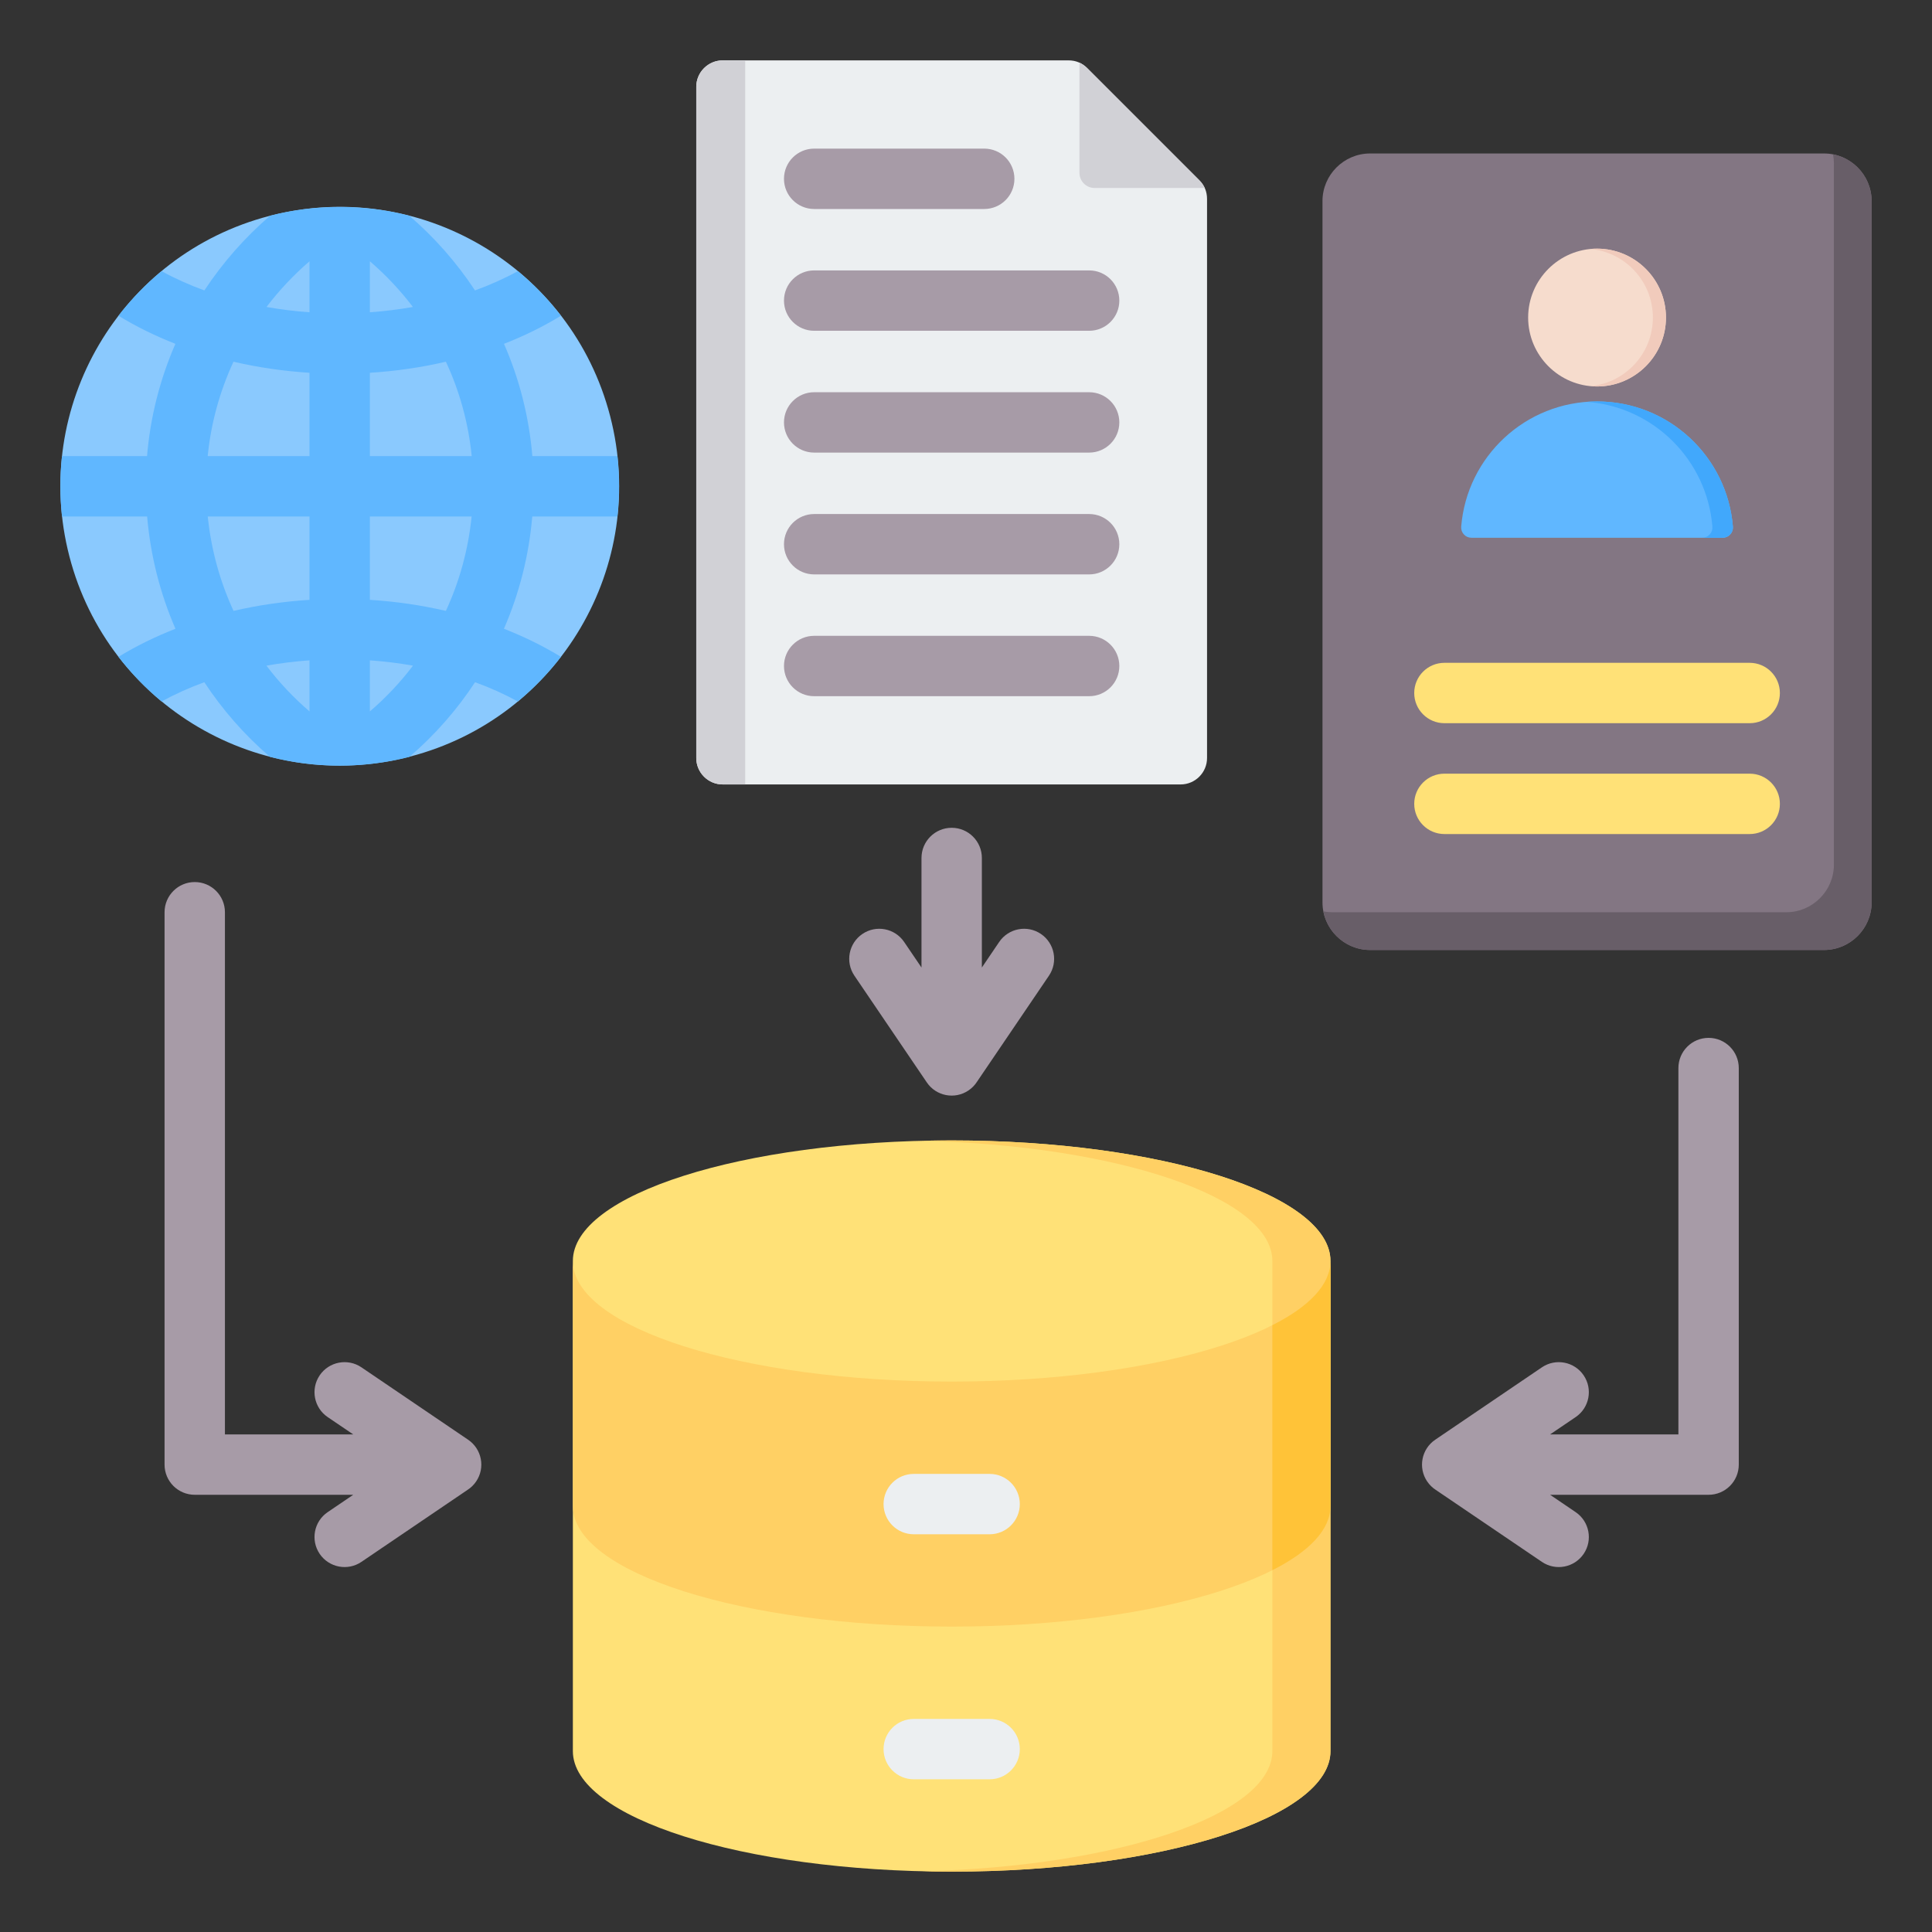
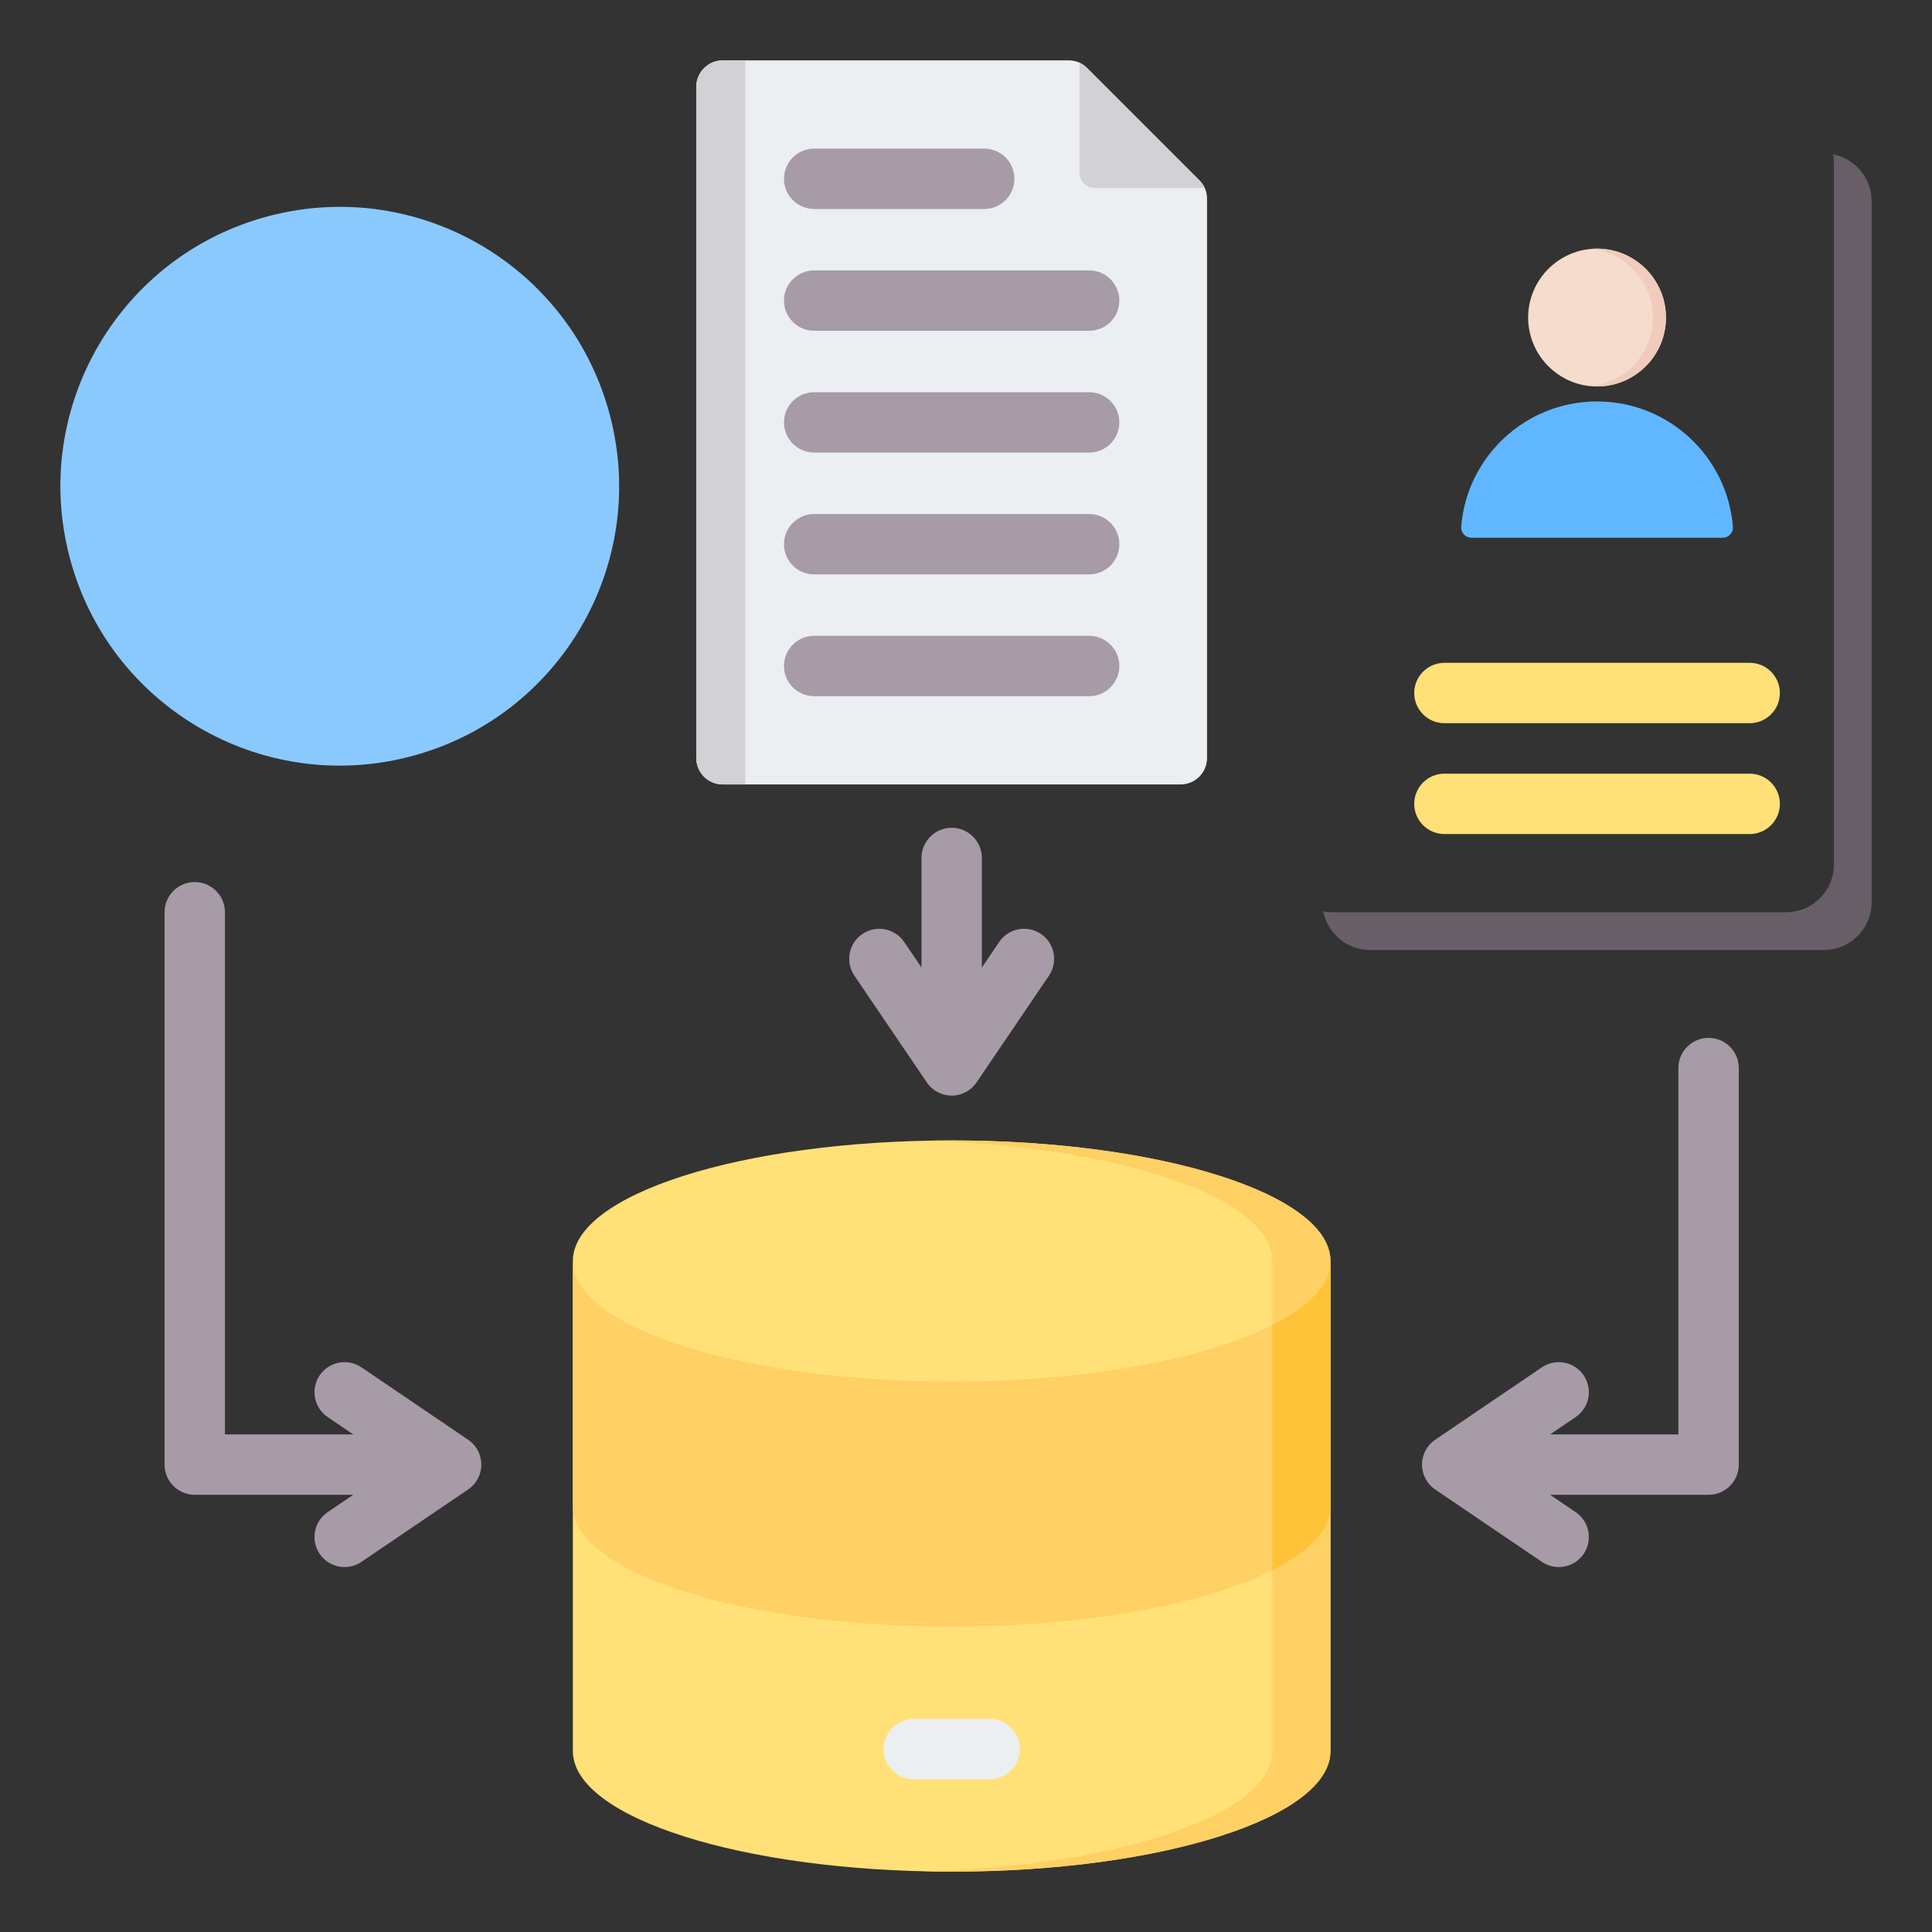
<svg xmlns="http://www.w3.org/2000/svg" width="80" height="80" viewBox="0 0 80 80" fill="none">
  <rect x="0" y="0" width="80" height="80" fill="#333333" stroke="none" />
  <g clip-path="url(#clip0_680_32252)">
    <path fill-rule="evenodd" clip-rule="evenodd" d="M55.092 52.215V72.508C55.092 75.265 48.069 77.5 39.407 77.5C30.744 77.5 23.721 75.265 23.721 72.508V52.215C23.721 49.458 30.744 47.223 39.407 47.223C48.069 47.223 55.092 49.458 55.092 52.215Z" fill="#FFE177" />
    <path fill-rule="evenodd" clip-rule="evenodd" d="M55.092 52.215V72.508C55.092 75.265 48.069 77.5 39.407 77.5C39.002 77.5 38.6 77.495 38.203 77.486C46.304 77.29 52.686 75.136 52.686 72.508V52.215C52.686 49.587 46.304 47.433 38.203 47.237C38.6 47.228 39.002 47.223 39.407 47.223C48.069 47.223 55.092 49.458 55.092 52.215Z" fill="#FFD064" />
    <path fill-rule="evenodd" clip-rule="evenodd" d="M37.836 73.677C37.146 73.677 36.586 73.117 36.586 72.427C36.586 71.737 37.146 71.177 37.836 71.177H40.978C41.668 71.177 42.228 71.737 42.228 72.427C42.228 73.117 41.668 73.677 40.978 73.677H37.836Z" fill="#ECEFF1" />
    <path fill-rule="evenodd" clip-rule="evenodd" d="M23.721 62.361C23.721 65.119 30.744 67.354 39.407 67.354C48.069 67.354 55.092 65.119 55.092 62.361V52.215C55.092 54.973 48.069 57.208 39.407 57.208C30.744 57.208 23.721 54.973 23.721 52.215V62.361Z" fill="#FFD064" />
    <path fill-rule="evenodd" clip-rule="evenodd" d="M52.685 65.019C54.21 64.25 55.092 63.339 55.092 62.361V52.215C55.092 53.192 54.21 54.104 52.685 54.873V65.019Z" fill="#FFC338" />
-     <path fill-rule="evenodd" clip-rule="evenodd" d="M37.836 63.531C37.146 63.531 36.586 62.971 36.586 62.281C36.586 61.591 37.146 61.031 37.836 61.031H40.978C41.668 61.031 42.228 61.591 42.228 62.281C42.228 62.971 41.668 63.531 40.978 63.531H37.836Z" fill="#ECEFF1" />
    <path fill-rule="evenodd" clip-rule="evenodd" d="M35.379 40.401C34.993 39.833 35.142 39.058 35.711 38.673C36.279 38.287 37.053 38.436 37.439 39.005L38.157 40.063V35.527C38.157 34.837 38.716 34.277 39.407 34.277C40.097 34.277 40.657 34.837 40.657 35.527V40.063L41.374 39.005C41.76 38.436 42.534 38.287 43.103 38.673C43.672 39.059 43.82 39.833 43.435 40.401L40.452 44.798C40.364 44.934 40.248 45.055 40.105 45.152C39.536 45.538 38.762 45.389 38.377 44.82L35.379 40.401ZM13.569 58.679C13 58.293 12.852 57.519 13.237 56.95C13.623 56.381 14.397 56.233 14.966 56.618L19.384 59.616C19.953 60.002 20.102 60.776 19.716 61.344C19.619 61.487 19.498 61.603 19.362 61.691L14.966 64.674C14.397 65.06 13.623 64.911 13.237 64.342C12.852 63.773 13 62.999 13.569 62.614L14.627 61.896H8.064C7.374 61.896 6.814 61.337 6.814 60.646V37.774C6.814 37.084 7.374 36.524 8.064 36.524C8.754 36.524 9.314 37.084 9.314 37.774V59.396H14.627L13.569 58.679ZM63.847 56.618C64.416 56.233 65.19 56.381 65.576 56.95C65.962 57.519 65.813 58.293 65.244 58.679L64.186 59.396H69.499V44.226C69.499 43.536 70.059 42.976 70.749 42.976C71.439 42.976 71.999 43.536 71.999 44.226V60.646C71.999 61.337 71.439 61.896 70.749 61.896H64.186L65.244 62.614C65.813 63 65.962 63.774 65.576 64.343C65.19 64.911 64.416 65.06 63.847 64.674L59.451 61.692C59.315 61.604 59.194 61.487 59.097 61.345C58.711 60.776 58.86 60.002 59.429 59.616L63.847 56.618Z" fill="#A79BA7" />
    <path d="M16.972 31.33C23.156 29.727 26.869 23.414 25.265 17.231C23.662 11.047 17.349 7.334 11.166 8.938C4.982 10.541 1.27 16.854 2.873 23.037C4.476 29.221 10.789 32.934 16.972 31.33Z" fill="#8AC9FE" />
-     <path fill-rule="evenodd" clip-rule="evenodd" d="M14.066 8.571C15.061 8.571 16.027 8.696 16.948 8.933C17.992 9.831 18.909 10.873 19.669 12.026C20.288 11.8 20.882 11.535 21.443 11.228C22.104 11.776 22.702 12.396 23.227 13.075C22.488 13.526 21.697 13.913 20.869 14.237C21.501 15.683 21.907 17.248 22.043 18.887H25.565C25.61 19.298 25.633 19.715 25.633 20.137C25.633 20.559 25.609 20.976 25.565 21.387H22.04C21.902 23.01 21.501 24.577 20.867 26.036C21.696 26.36 22.487 26.747 23.227 27.198C22.702 27.878 22.104 28.498 21.443 29.046C20.883 28.74 20.29 28.474 19.671 28.249C18.921 29.392 18.009 30.433 16.953 31.34C16.031 31.577 15.063 31.703 14.066 31.703C13.069 31.703 12.102 31.577 11.179 31.34C10.124 30.433 9.212 29.392 8.461 28.249C7.843 28.474 7.25 28.74 6.69 29.046C6.029 28.498 5.431 27.878 4.906 27.198C5.645 26.747 6.437 26.36 7.265 26.036C6.631 24.577 6.231 23.01 6.093 21.387H2.567C2.523 20.976 2.5 20.559 2.5 20.137C2.5 19.715 2.523 19.298 2.567 18.887H6.089C6.225 17.248 6.632 15.683 7.263 14.237C6.436 13.913 5.645 13.526 4.906 13.075C5.43 12.396 6.029 11.776 6.689 11.228C7.25 11.535 7.844 11.8 8.463 12.026C9.223 10.873 10.141 9.831 11.184 8.933C12.106 8.696 13.071 8.571 14.066 8.571ZM12.816 29.458V27.343C12.215 27.386 11.618 27.459 11.032 27.563C11.554 28.251 12.151 28.887 12.816 29.458ZM12.816 24.838V21.387H8.603C8.743 22.758 9.107 24.076 9.67 25.295C10.695 25.058 11.752 24.905 12.816 24.838ZM12.816 18.887V15.436C11.752 15.369 10.694 15.216 9.668 14.978C9.107 16.188 8.738 17.504 8.6 18.887H12.816ZM12.816 12.931V10.819C12.159 11.385 11.561 12.019 11.035 12.711C11.62 12.815 12.216 12.888 12.816 12.931ZM15.316 10.819V12.931C15.917 12.888 16.512 12.815 17.098 12.711C16.572 12.019 15.974 11.385 15.316 10.819ZM15.316 15.436V18.887H19.533C19.395 17.504 19.026 16.188 18.464 14.978C17.438 15.216 16.381 15.369 15.316 15.436ZM15.316 21.387V24.838C16.381 24.905 17.437 25.058 18.463 25.296C19.026 24.076 19.39 22.758 19.529 21.387H15.316ZM15.316 27.343V29.458C15.982 28.887 16.579 28.251 17.101 27.563C16.515 27.459 15.918 27.386 15.316 27.343Z" fill="#60B7FF" />
    <path fill-rule="evenodd" clip-rule="evenodd" d="M29.926 2.5H44.244C44.546 2.5 44.805 2.607 45.018 2.82L49.661 7.463C49.874 7.676 49.981 7.935 49.981 8.237V31.388C49.981 31.991 49.49 32.482 48.887 32.482H29.926C29.323 32.482 28.831 31.991 28.831 31.388V3.594C28.831 2.992 29.323 2.5 29.926 2.5Z" fill="#ECEFF1" />
    <path fill-rule="evenodd" clip-rule="evenodd" d="M29.926 2.5H30.858V32.482H29.926C29.323 32.482 28.831 31.991 28.831 31.388V3.594C28.831 2.992 29.323 2.5 29.926 2.5Z" fill="#D1D1D6" />
    <path fill-rule="evenodd" clip-rule="evenodd" d="M33.713 8.654C33.023 8.654 32.463 8.094 32.463 7.404C32.463 6.713 33.023 6.154 33.713 6.154H40.755C41.446 6.154 42.005 6.713 42.005 7.404C42.005 8.094 41.446 8.654 40.755 8.654H33.713ZM33.713 13.697C33.023 13.697 32.463 13.138 32.463 12.447C32.463 11.757 33.023 11.197 33.713 11.197H45.099C45.79 11.197 46.349 11.757 46.349 12.447C46.349 13.138 45.79 13.697 45.099 13.697H33.713ZM33.713 18.741C33.023 18.741 32.463 18.181 32.463 17.491C32.463 16.801 33.023 16.241 33.713 16.241H45.099C45.79 16.241 46.349 16.801 46.349 17.491C46.349 18.181 45.79 18.741 45.099 18.741H33.713ZM33.713 23.785C33.023 23.785 32.463 23.225 32.463 22.535C32.463 21.844 33.023 21.285 33.713 21.285H45.099C45.79 21.285 46.349 21.844 46.349 22.535C46.349 23.225 45.79 23.785 45.099 23.785H33.713ZM33.713 28.828C33.023 28.828 32.463 28.269 32.463 27.578C32.463 26.888 33.023 26.328 33.713 26.328H45.099C45.79 26.328 46.349 26.888 46.349 27.578C46.349 28.269 45.79 28.828 45.099 28.828H33.713Z" fill="#A79BA7" />
    <path fill-rule="evenodd" clip-rule="evenodd" d="M45.323 7.784H49.886C49.833 7.667 49.758 7.56 49.661 7.463L45.018 2.82C44.921 2.723 44.814 2.648 44.698 2.595V7.158C44.698 7.503 44.979 7.784 45.323 7.784Z" fill="#D1D1D6" />
-     <path fill-rule="evenodd" clip-rule="evenodd" d="M56.732 6.355H75.529C76.613 6.355 77.5 7.242 77.5 8.326V37.365C77.5 38.45 76.613 39.337 75.529 39.337H56.732C55.648 39.337 54.761 38.45 54.761 37.365V8.326C54.761 7.242 55.648 6.355 56.732 6.355Z" fill="#837683" />
    <path fill-rule="evenodd" clip-rule="evenodd" d="M75.902 6.39C76.809 6.566 77.5 7.369 77.5 8.326V37.365C77.5 38.45 76.613 39.337 75.529 39.337H56.732C55.775 39.337 54.972 38.646 54.796 37.738C54.917 37.762 55.042 37.774 55.169 37.774H73.966C75.05 37.774 75.938 36.887 75.938 35.803V6.763C75.938 6.636 75.925 6.511 75.902 6.39Z" fill="#685E68" />
    <path fill-rule="evenodd" clip-rule="evenodd" d="M72.451 27.446C73.141 27.446 73.701 28.006 73.701 28.696C73.701 29.386 73.141 29.946 72.451 29.946H59.81C59.12 29.946 58.56 29.386 58.56 28.696C58.56 28.006 59.12 27.446 59.81 27.446H72.451ZM72.451 32.036C73.141 32.036 73.701 32.595 73.701 33.286C73.701 33.976 73.141 34.536 72.451 34.536H59.81C59.12 34.536 58.56 33.976 58.56 33.286C58.56 32.595 59.12 32.036 59.81 32.036H72.451Z" fill="#FFE177" />
    <path fill-rule="evenodd" clip-rule="evenodd" d="M66.131 16.623C69.093 16.623 71.522 18.906 71.756 21.808C71.765 21.93 71.728 22.04 71.644 22.13C71.561 22.22 71.455 22.267 71.332 22.267H60.929C60.806 22.267 60.7 22.22 60.617 22.13C60.533 22.04 60.496 21.93 60.505 21.808C60.739 18.906 63.168 16.623 66.131 16.623Z" fill="#60B7FF" />
-     <path fill-rule="evenodd" clip-rule="evenodd" d="M66.131 16.623C69.093 16.623 71.522 18.906 71.756 21.808C71.766 21.93 71.728 22.04 71.644 22.13C71.561 22.22 71.455 22.267 71.332 22.267H70.483C70.606 22.267 70.712 22.22 70.795 22.13C70.879 22.04 70.916 21.931 70.906 21.808C70.684 19.046 68.473 16.845 65.706 16.639C65.846 16.629 65.988 16.623 66.131 16.623Z" fill="#41A8FC" />
    <path fill-rule="evenodd" clip-rule="evenodd" d="M66.131 16.003C67.702 16.003 68.984 14.721 68.984 13.149C68.984 11.578 67.702 10.296 66.131 10.296C64.559 10.296 63.277 11.578 63.277 13.149C63.277 14.721 64.559 16.003 66.131 16.003Z" fill="#F6DCCD" />
    <path fill-rule="evenodd" clip-rule="evenodd" d="M66.131 10.296C67.706 10.296 68.984 11.573 68.984 13.149C68.984 14.725 67.706 16.003 66.131 16.003C66.039 16.003 65.949 15.998 65.859 15.989C67.308 15.853 68.442 14.633 68.442 13.149C68.442 11.665 67.308 10.445 65.859 10.309C65.949 10.3 66.039 10.296 66.131 10.296Z" fill="#F1CBBC" />
  </g>
  <defs>
    <clipPath id="clip0_680_32252">
      <rect width="80" height="80" fill="white" />
    </clipPath>
  </defs>
</svg>